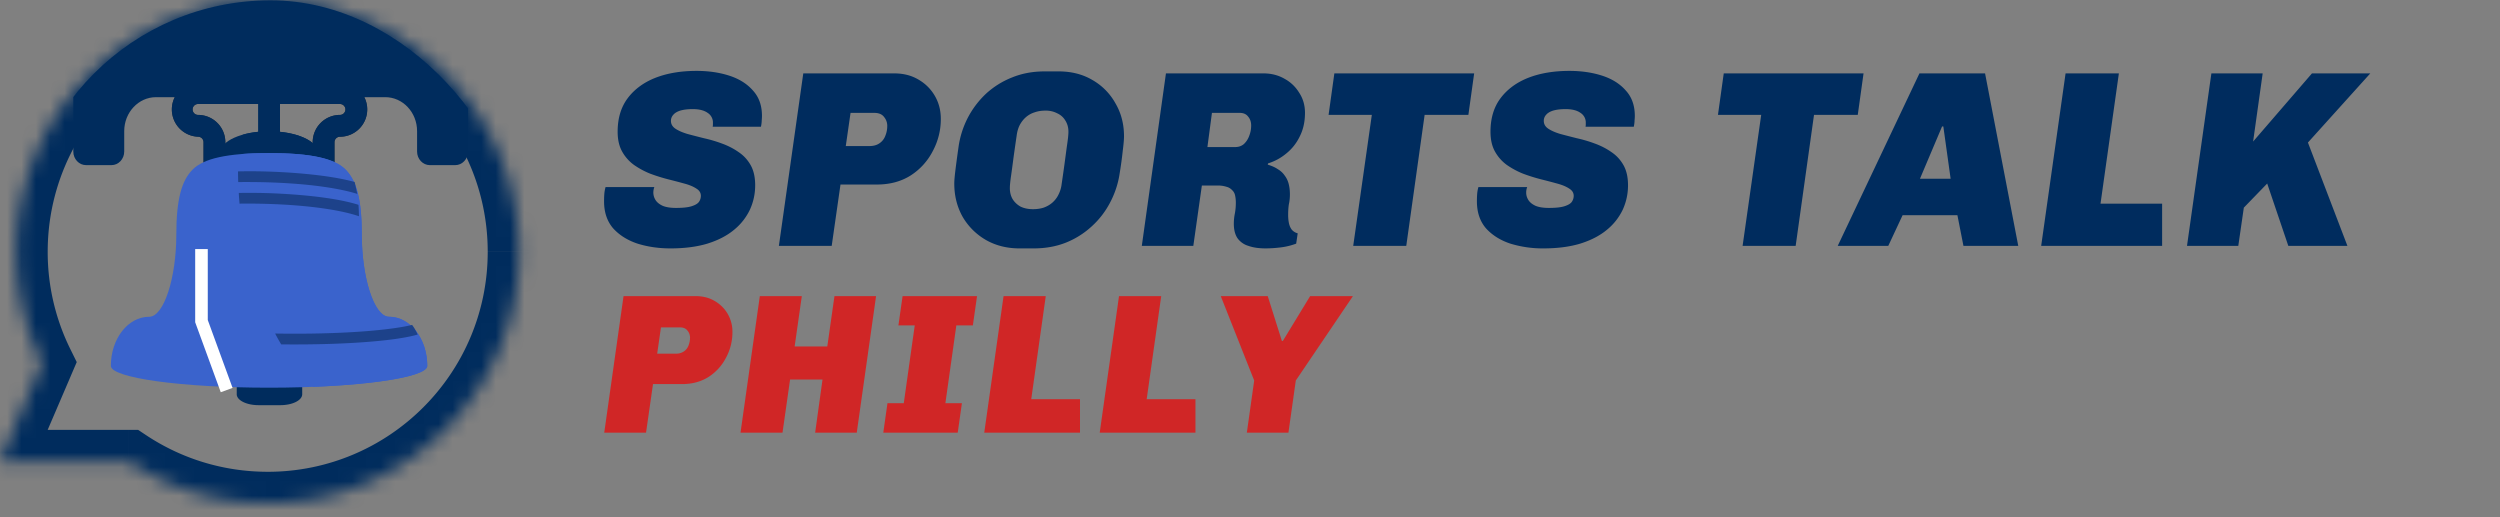
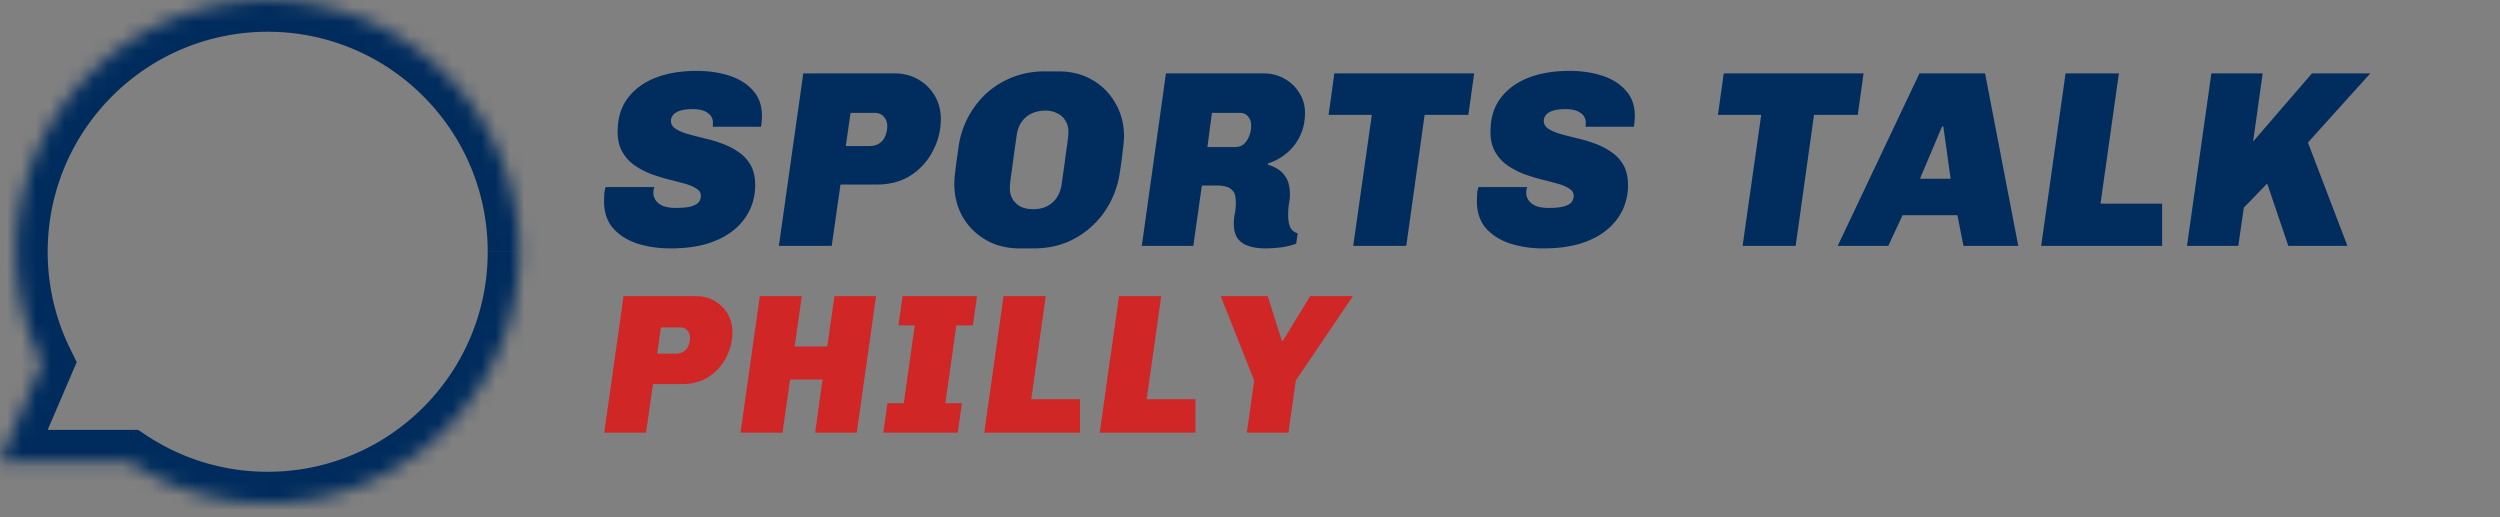
<svg xmlns="http://www.w3.org/2000/svg" width="174" height="36" fill="none">
  <rect width="100%" height="100%" fill="#808080" stroke="none" />
  <mask id="a" fill="#fff">
    <path fill-rule="evenodd" clip-rule="evenodd" d="M18.632 35.023c9.665 0 17.5-7.835 17.5-17.5s-7.835-17.5-17.5-17.5-17.5 7.835-17.5 17.5c0 2.78.648 5.408 1.801 7.742L0 32.108h8.955a17.418 17.418 0 0 0 9.677 2.916Z" />
  </mask>
  <path d="m2.933 25.265 2.01.863.398-.927-.446-.904-1.962.968ZM0 32.108l-2.01-.862-1.308 3.05H0v-2.188Zm8.955 0 1.211-1.822-.55-.366h-.66v2.188Zm24.99-14.584c0 8.457-6.856 15.313-15.313 15.313v4.375c10.873 0 19.688-8.814 19.688-19.688h-4.375ZM18.632 2.211c8.457 0 15.313 6.856 15.313 15.312h4.375c0-10.873-8.815-19.687-19.688-19.687V2.21ZM3.32 17.523c0-8.456 6.855-15.312 15.312-15.312v-4.375C7.76-2.164-1.055 6.65-1.055 17.523H3.32Zm1.575 6.774a15.241 15.241 0 0 1-1.575-6.774h-4.375c0 3.124.728 6.083 2.027 8.712l3.923-1.938ZM2.01 32.969l2.934-6.841-4.021-1.725-2.933 6.842 4.02 1.724Zm6.945-3.05H0v4.375h8.955V29.92Zm9.677 2.917c-3.134 0-6.042-.94-8.466-2.55l-2.422 3.642a19.606 19.606 0 0 0 10.888 3.283v-4.375Z" fill="#002C5D" mask="url(#a)" />
  <g clip-path="url(#b)">
    <path d="M25.557 7.618a1.9 1.9 0 0 1-1.899 1.899.38.38 0 0 0-.38.38v1.898H21.76V9.896a1.9 1.9 0 0 1 1.898-1.898.38.38 0 0 0 .38-.38.38.38 0 0 0-.38-.38h-9.873a.38.38 0 0 0-.38.38c0 .209.171.38.38.38a1.9 1.9 0 0 1 1.899 1.898v1.9h-1.519v-1.9a.38.38 0 0 0-.38-.38 1.9 1.9 0 0 1 0-3.797h9.873a1.9 1.9 0 0 1 1.9 1.899Z" fill="#2C343B" />
    <path d="M13.406 7.618c0 .209.17.38.38.38a1.9 1.9 0 0 1 1.898 1.898v1.9h-1.519v-1.9a.38.38 0 0 0-.38-.38 1.9 1.9 0 0 1 0-3.797h4.937v1.52h-4.937a.38.38 0 0 0-.38.379Z" fill="#002C5D" />
    <path d="M25.562 7.618a1.9 1.9 0 0 1-1.899 1.899.38.38 0 0 0-.38.38v1.898h-1.518V9.896a1.9 1.9 0 0 1 1.898-1.898.38.38 0 0 0 .38-.38.38.38 0 0 0-.38-.38h-6.561a26.74 26.74 0 0 1 .243-1.519h6.318a1.9 1.9 0 0 1 1.899 1.899Zm-9.872-.38a.76.76 0 1 0 0-1.519.76.76 0 0 0 0 1.52Z" fill="#002C5D" />
    <path d="M21.767 7.238a.76.76 0 1 0 0-1.519.76.76 0 0 0 0 1.52Zm-2.283-1.139v3.797h-1.52V6.1c0-.418.343-.76.76-.76.21 0 .399.084.536.224.14.137.224.327.224.536Z" fill="#002C5D" />
    <path d="M19.487 6.099v3.417c-.623 0-1.124-1.81-1.14-4.074a.757.757 0 0 1 1.14.657Z" fill="#002C5D" />
-     <path d="M22.148 10.656c0-.84-1.53-1.52-3.418-1.52-1.888 0-3.418.68-3.418 1.52v1.519h6.836v-1.52Z" fill="#002C5D" />
-     <path d="M22.141 10.656v1.519h-5.308a32.698 32.698 0 0 1 .056-2.8 6.773 6.773 0 0 1 1.835-.238c1.887 0 3.417.68 3.417 1.519Zm-1.107 15.265v1.52c0 .2-.16.394-.445.537-.285.142-.671.222-1.074.222h-1.52c-.402 0-.789-.08-1.073-.223-.285-.142-.445-.335-.445-.537v-1.519h4.557Z" fill="#002C5D" />
    <path d="M29.74 25.466c0-1.888-1.19-3.418-2.659-3.418-1.048 0-1.898-2.76-1.898-5.696 0-2.517-.38-3.797-1.14-4.557-.76-.76-2.38-1.14-5.316-1.14s-4.557.38-5.316 1.14c-.76.76-1.14 2.04-1.14 4.557 0 2.936-.85 5.696-1.898 5.696-1.468 0-2.658 1.53-2.658 3.418 0 .838 4.93 1.518 11.012 1.518 6.082 0 11.012-.68 11.012-1.518Z" fill="#3A63CC" />
    <path d="M29.735 25.466c0 .69-3.345 1.275-7.929 1.458-2.977-3.076-4.982-8.867-4.982-15.509 0-.231.004-.463.008-.695a25.486 25.486 0 0 1 1.89-.064c2.936 0 4.558.38 5.317 1.139.76.76 1.14 2.04 1.14 4.557 0 2.935.85 5.696 1.898 5.696 1.47 0 2.658 1.53 2.658 3.418Z" fill="#3A63CC" />
-     <path d="M15.692 6.858a.38.38 0 0 1-.38-.38V4.58a.38.38 0 1 1 .76 0v1.899a.38.38 0 0 1-.38.38Zm6.076 0a.38.38 0 0 1-.38-.38V4.58a.38.38 0 1 1 .76 0v1.899a.38.38 0 0 1-.38.38Z" fill="#002C5D" />
    <path d="m15.776 27.149-1.753-4.797v-5.019" stroke="#fff" stroke-width=".876" />
    <path d="M18.462 12.686a48.2 48.2 0 0 0-1.882-.013 23.985 23.985 0 0 1-.015-.744 40.245 40.245 0 0 1 1.917.006c.893.024 4.103.147 6.203.732l.183.83c-1.108-.352-3.21-.727-6.405-.811Zm6.52 2.365c-1.057-.37-3.208-.776-6.56-.865a42.47 42.47 0 0 0-1.75-.012c-.02-.245-.04-.493-.053-.745a46.65 46.65 0 0 1 1.824.007c.934.025 4.424.159 6.506.819.02.248.03.511.034.796Zm4.086 8.234c-.567.162-1.398.312-2.612.434-1.883.19-4.288.277-6.884.25-.149-.245-.29-.497-.422-.755 4.698.076 8.06-.24 9.533-.6.15.2.28.428.385.671Z" fill="#1D428A" />
    <path d="M30.75-5.08c1.007 0 1.824.816 1.824 1.823v13.804c0 .52-.4.946-.886.946h-1.773c-.487 0-.886-.425-.886-.946v-1.42c0-1.305-.993-2.364-2.216-2.364H10.862c-1.223 0-2.216 1.06-2.216 2.365v1.42c0 .52-.398.945-.886.945H5.988c-.488 0-.886-.425-.886-.946V-3.257c0-1.007.816-1.824 1.823-1.824H30.75Z" fill="#002C5D" />
  </g>
  <path d="m86.78 30.114.512-3.63-2.327-5.874h3.27l.983 3.117h.07l1.897-3.117h2.979l-3.976 5.874-.513 3.63H86.78Zm-10.24 0 1.343-9.504h2.937l-1.011 7.176h3.394v2.328h-6.664Zm-8.036 0 1.344-9.504h2.937l-1.011 7.176h3.394v2.328h-6.664Zm-7.027 0 .29-2.05h1.136l.763-5.418H62.53l.29-2.036h5.182l-.291 2.036h-1.15l-.762 5.417h1.15l-.291 2.05h-5.181Zm-9.937 0 1.343-9.504h2.923l-.499 3.505h2.273l.498-3.505h2.896l-1.344 9.504h-2.896l.513-3.7h-2.258l-.527 3.7H51.54Zm-9.485 0 1.343-9.504h5.016c.498 0 .937.11 1.316.332a2.445 2.445 0 0 1 1.247 2.175 3.71 3.71 0 0 1-.444 1.774 3.484 3.484 0 0 1-1.219 1.344c-.526.332-1.145.498-1.856.498h-2.009l-.485 3.38h-2.91Zm3.685-5.5h1.302a.95.95 0 0 0 .554-.153.853.853 0 0 0 .319-.401 1.45 1.45 0 0 0 .11-.569.752.752 0 0 0-.18-.484c-.11-.148-.29-.222-.54-.222h-1.302l-.263 1.829Z" fill="#D02626" />
  <path d="m152.215 17.113 1.697-12.005h3.57l-.665 4.743 4.095-4.743h4.06l-4.34 4.813 2.748 7.192h-4.113l-1.47-4.34-1.627 1.68-.385 2.66h-3.57Zm-10.149 0 1.698-12.005h3.71l-1.278 9.065h4.288v2.94h-8.418Zm-14.16 0 5.688-12.005h4.567l2.31 12.005h-3.815l-.42-2.135h-3.815l-.997 2.135h-3.518Zm5.723-4.672h2.135l-.508-3.64h-.087l-1.54 3.64Zm-12.344 4.672 1.295-9.117h-3.01l.403-2.888h9.73l-.403 2.888h-3.045l-1.277 9.117h-3.693Zm-13.872.176a7.662 7.662 0 0 1-2.293-.333c-.7-.233-1.265-.59-1.697-1.067-.42-.49-.63-1.115-.63-1.873 0-.187.006-.356.017-.507.012-.164.041-.327.088-.49h3.395a1.039 1.039 0 0 0-.07.385c0 .186.052.361.157.525.105.163.275.297.508.402.233.093.537.14.91.14.49 0 .857-.04 1.102-.122.257-.082.426-.187.508-.315a.735.735 0 0 0 .122-.403c0-.21-.105-.38-.315-.507-.21-.14-.49-.257-.84-.35a48.652 48.652 0 0 0-1.137-.298 12.344 12.344 0 0 1-1.225-.385 5.618 5.618 0 0 1-1.138-.612 2.864 2.864 0 0 1-.822-.928c-.21-.373-.315-.834-.315-1.382 0-.922.227-1.692.682-2.31.467-.63 1.109-1.109 1.925-1.435.829-.327 1.791-.49 2.888-.49.828 0 1.587.11 2.275.332.688.222 1.237.566 1.645 1.033.42.455.63 1.044.63 1.767 0 .093-.006.198-.018.315 0 .117-.017.263-.052.438h-3.36a.718.718 0 0 0 .017-.14v-.123a.791.791 0 0 0-.367-.7c-.245-.175-.589-.262-1.033-.262-.35 0-.641.035-.875.105-.221.07-.385.169-.49.297a.606.606 0 0 0-.157.42c0 .222.105.403.315.543.21.14.49.262.84.367.35.093.735.193 1.155.298.42.093.834.215 1.242.367.42.152.805.35 1.155.595.35.233.63.537.84.91.21.373.315.84.315 1.4a4.04 4.04 0 0 1-.367 1.698 4.048 4.048 0 0 1-1.103 1.4c-.49.408-1.108.729-1.855.962-.735.222-1.592.333-2.572.333Zm-13.229-.176 1.295-9.117h-3.01l.402-2.888h9.73l-.402 2.888h-3.045l-1.278 9.117h-3.692Zm-6.105.175c-.467 0-.864-.058-1.19-.175a1.428 1.428 0 0 1-.753-.525c-.175-.256-.262-.595-.262-1.015 0-.233.023-.466.07-.7.046-.233.07-.484.07-.752a2.35 2.35 0 0 0-.053-.525.682.682 0 0 0-.21-.368.791.791 0 0 0-.385-.227 1.971 1.971 0 0 0-.647-.088H83.65l-.595 4.2H79.47l1.68-12.005h6.79c.536 0 1.02.123 1.452.368.432.233.776.56 1.033.98.268.408.402.875.402 1.4 0 .618-.122 1.167-.367 1.645a3.398 3.398 0 0 1-.945 1.19 3.691 3.691 0 0 1-1.26.682l-.018.088c.28.082.514.187.7.315.199.117.356.262.473.437.128.164.221.356.28.578.058.222.087.467.087.735 0 .245-.023.472-.07.682-.035.21-.052.467-.052.77 0 .187.017.368.052.543.035.175.1.327.193.455a.789.789 0 0 0 .42.262l-.105.718a4.616 4.616 0 0 1-1.068.262c-.373.047-.729.07-1.067.07Zm-4.043-7.052h1.925c.245 0 .45-.07.613-.21a1.42 1.42 0 0 0 .367-.56 1.96 1.96 0 0 0 .14-.735c0-.245-.07-.45-.21-.613-.128-.175-.326-.262-.595-.262h-1.925l-.315 2.38Zm-13.068 7.053c-.887 0-1.674-.199-2.362-.595a4.438 4.438 0 0 1-1.61-1.61c-.385-.689-.578-1.459-.578-2.31 0-.21.03-.543.087-.998.059-.466.129-.986.21-1.557a6.35 6.35 0 0 1 .648-2.03 6.276 6.276 0 0 1 1.278-1.68 5.857 5.857 0 0 1 1.802-1.12c.688-.28 1.44-.42 2.258-.42h.98c.886 0 1.668.198 2.344.595a4.223 4.223 0 0 1 1.61 1.627c.397.677.596 1.441.596 2.293 0 .221-.03.56-.088 1.015a26.96 26.96 0 0 1-.21 1.54 6.298 6.298 0 0 1-.665 2.047 5.917 5.917 0 0 1-1.278 1.663 5.849 5.849 0 0 1-1.802 1.137c-.677.269-1.423.403-2.24.403h-.98Zm.927-2.73c.269 0 .514-.035.736-.105.233-.082.437-.199.612-.35a1.74 1.74 0 0 0 .42-.543 2.17 2.17 0 0 0 .228-.752c.105-.712.186-1.29.244-1.733.059-.443.105-.787.14-1.032.035-.245.059-.432.07-.56.012-.129.018-.234.018-.315 0-.292-.07-.549-.21-.77a1.249 1.249 0 0 0-.56-.508 1.72 1.72 0 0 0-.84-.192c-.268 0-.52.04-.752.122a1.67 1.67 0 0 0-.596.333c-.174.151-.32.338-.437.56-.105.21-.175.455-.21.735-.105.711-.187 1.289-.245 1.732-.058.444-.105.788-.14 1.033a11.84 11.84 0 0 0-.07.56 3.607 3.607 0 0 0-.017.315c0 .291.064.548.192.77.14.221.327.396.56.525.245.116.53.175.858.175ZM54.21 17.113l1.698-12.005h6.335c.63 0 1.185.14 1.663.42.49.28.875.66 1.155 1.138.28.478.42 1.015.42 1.61a4.69 4.69 0 0 1-.56 2.24 4.4 4.4 0 0 1-1.54 1.697c-.665.42-1.447.63-2.345.63h-2.538l-.612 4.27H54.21Zm4.656-6.947h1.645c.28 0 .513-.064.7-.193.187-.128.32-.297.402-.507.094-.222.14-.46.14-.718a.95.95 0 0 0-.227-.612c-.14-.187-.368-.28-.683-.28h-1.645l-.332 2.31Zm-12.203 7.123c-.817 0-1.58-.111-2.292-.333-.7-.233-1.266-.59-1.698-1.067-.42-.49-.63-1.115-.63-1.873 0-.187.006-.356.017-.507.012-.164.041-.327.088-.49h3.395a.92.92 0 0 0-.053.192.98.98 0 0 0 .14.718c.105.163.275.297.508.402.233.093.537.14.91.14.49 0 .858-.04 1.102-.122.257-.082.426-.187.508-.315a.74.74 0 0 0 .123-.403c0-.21-.105-.38-.316-.507-.21-.14-.49-.257-.84-.35a49.268 49.268 0 0 0-1.137-.298 12.336 12.336 0 0 1-1.225-.385 5.603 5.603 0 0 1-1.137-.612 2.861 2.861 0 0 1-.823-.928c-.21-.373-.315-.834-.315-1.382 0-.922.227-1.692.682-2.31.467-.63 1.109-1.109 1.925-1.435.829-.327 1.791-.49 2.888-.49.828 0 1.587.11 2.275.332.688.222 1.237.566 1.645 1.033.42.455.63 1.044.63 1.767 0 .093-.006.198-.017.315 0 .117-.018.263-.053.438h-3.36a.759.759 0 0 0 .017-.14v-.123a.792.792 0 0 0-.367-.7c-.245-.175-.59-.262-1.032-.262-.35 0-.642.035-.875.105-.222.07-.385.169-.49.297a.606.606 0 0 0-.158.42c0 .222.105.403.315.543.21.14.49.262.84.367.35.093.735.193 1.155.298.42.093.834.215 1.242.367.42.152.806.35 1.156.595.35.233.63.537.84.91.21.373.314.84.314 1.4a4.04 4.04 0 0 1-.367 1.698 4.046 4.046 0 0 1-1.102 1.4c-.49.408-1.109.729-1.855.962-.735.222-1.593.333-2.573.333Z" fill="#002C5E" />
  <defs>
    <clipPath id="b">
-       <rect x="1.457" y=".023" width="34.75" height="34.751" rx="17.375" fill="#fff" />
-     </clipPath>
+       </clipPath>
  </defs>
</svg>